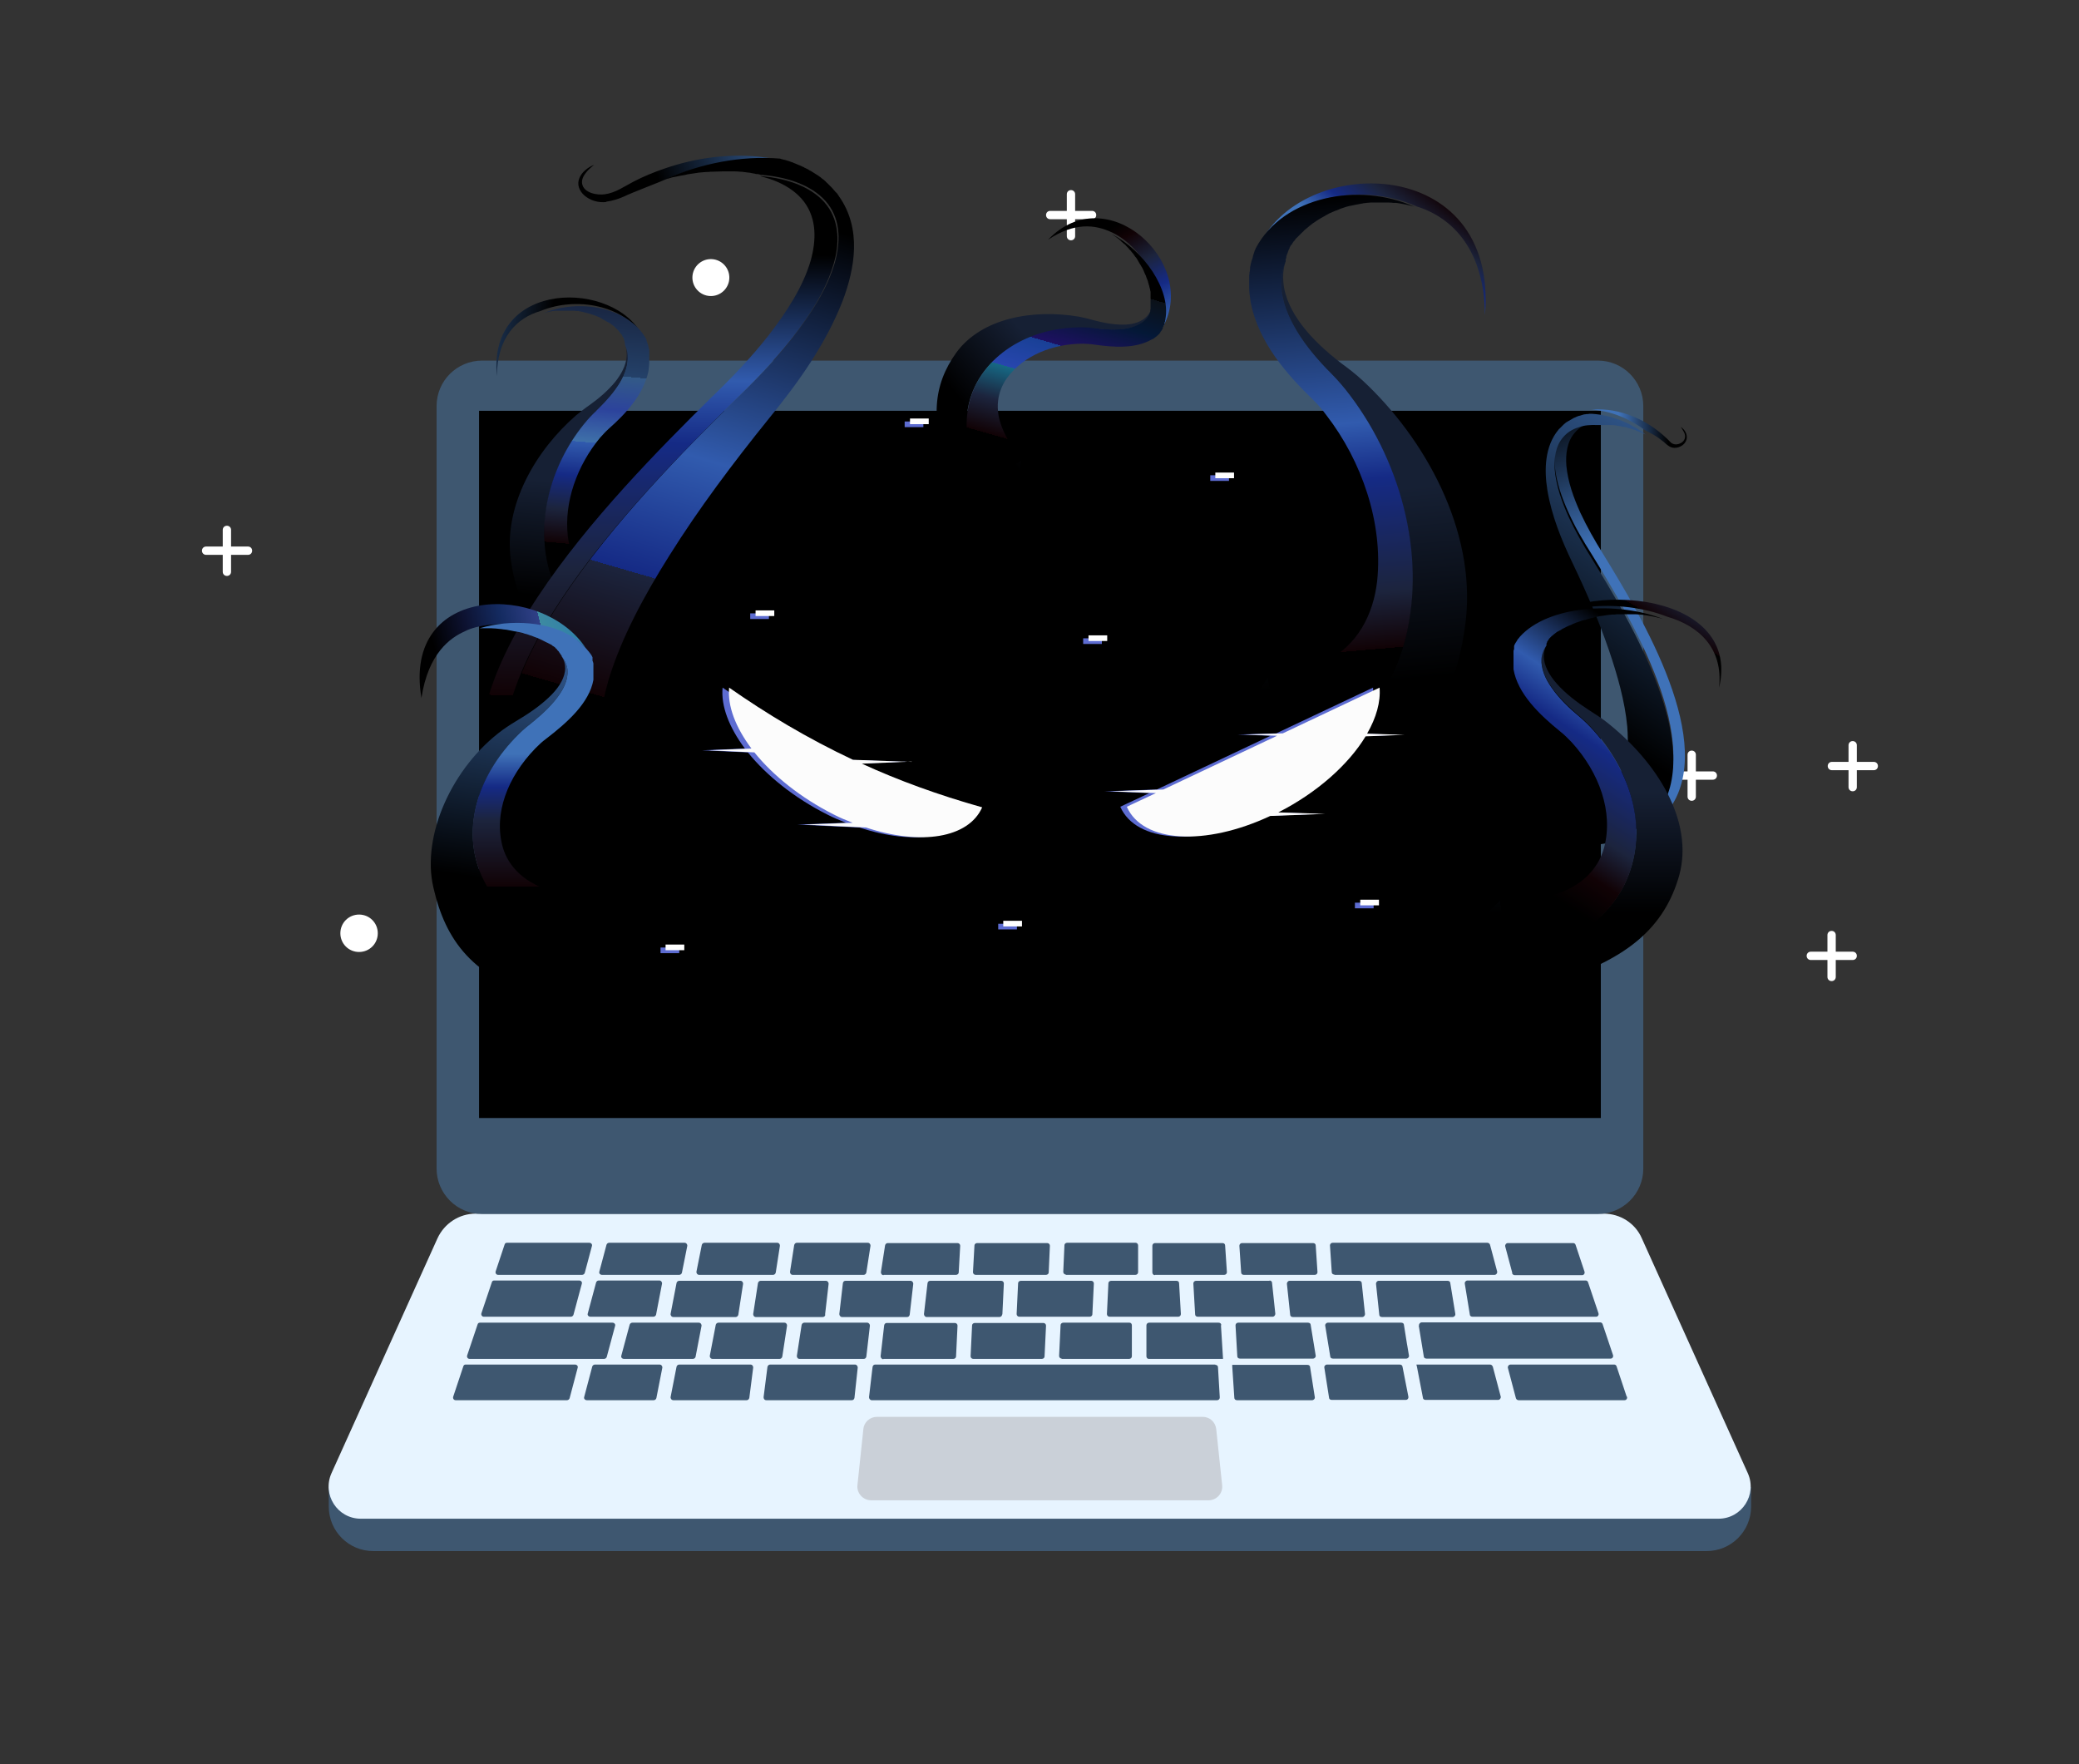
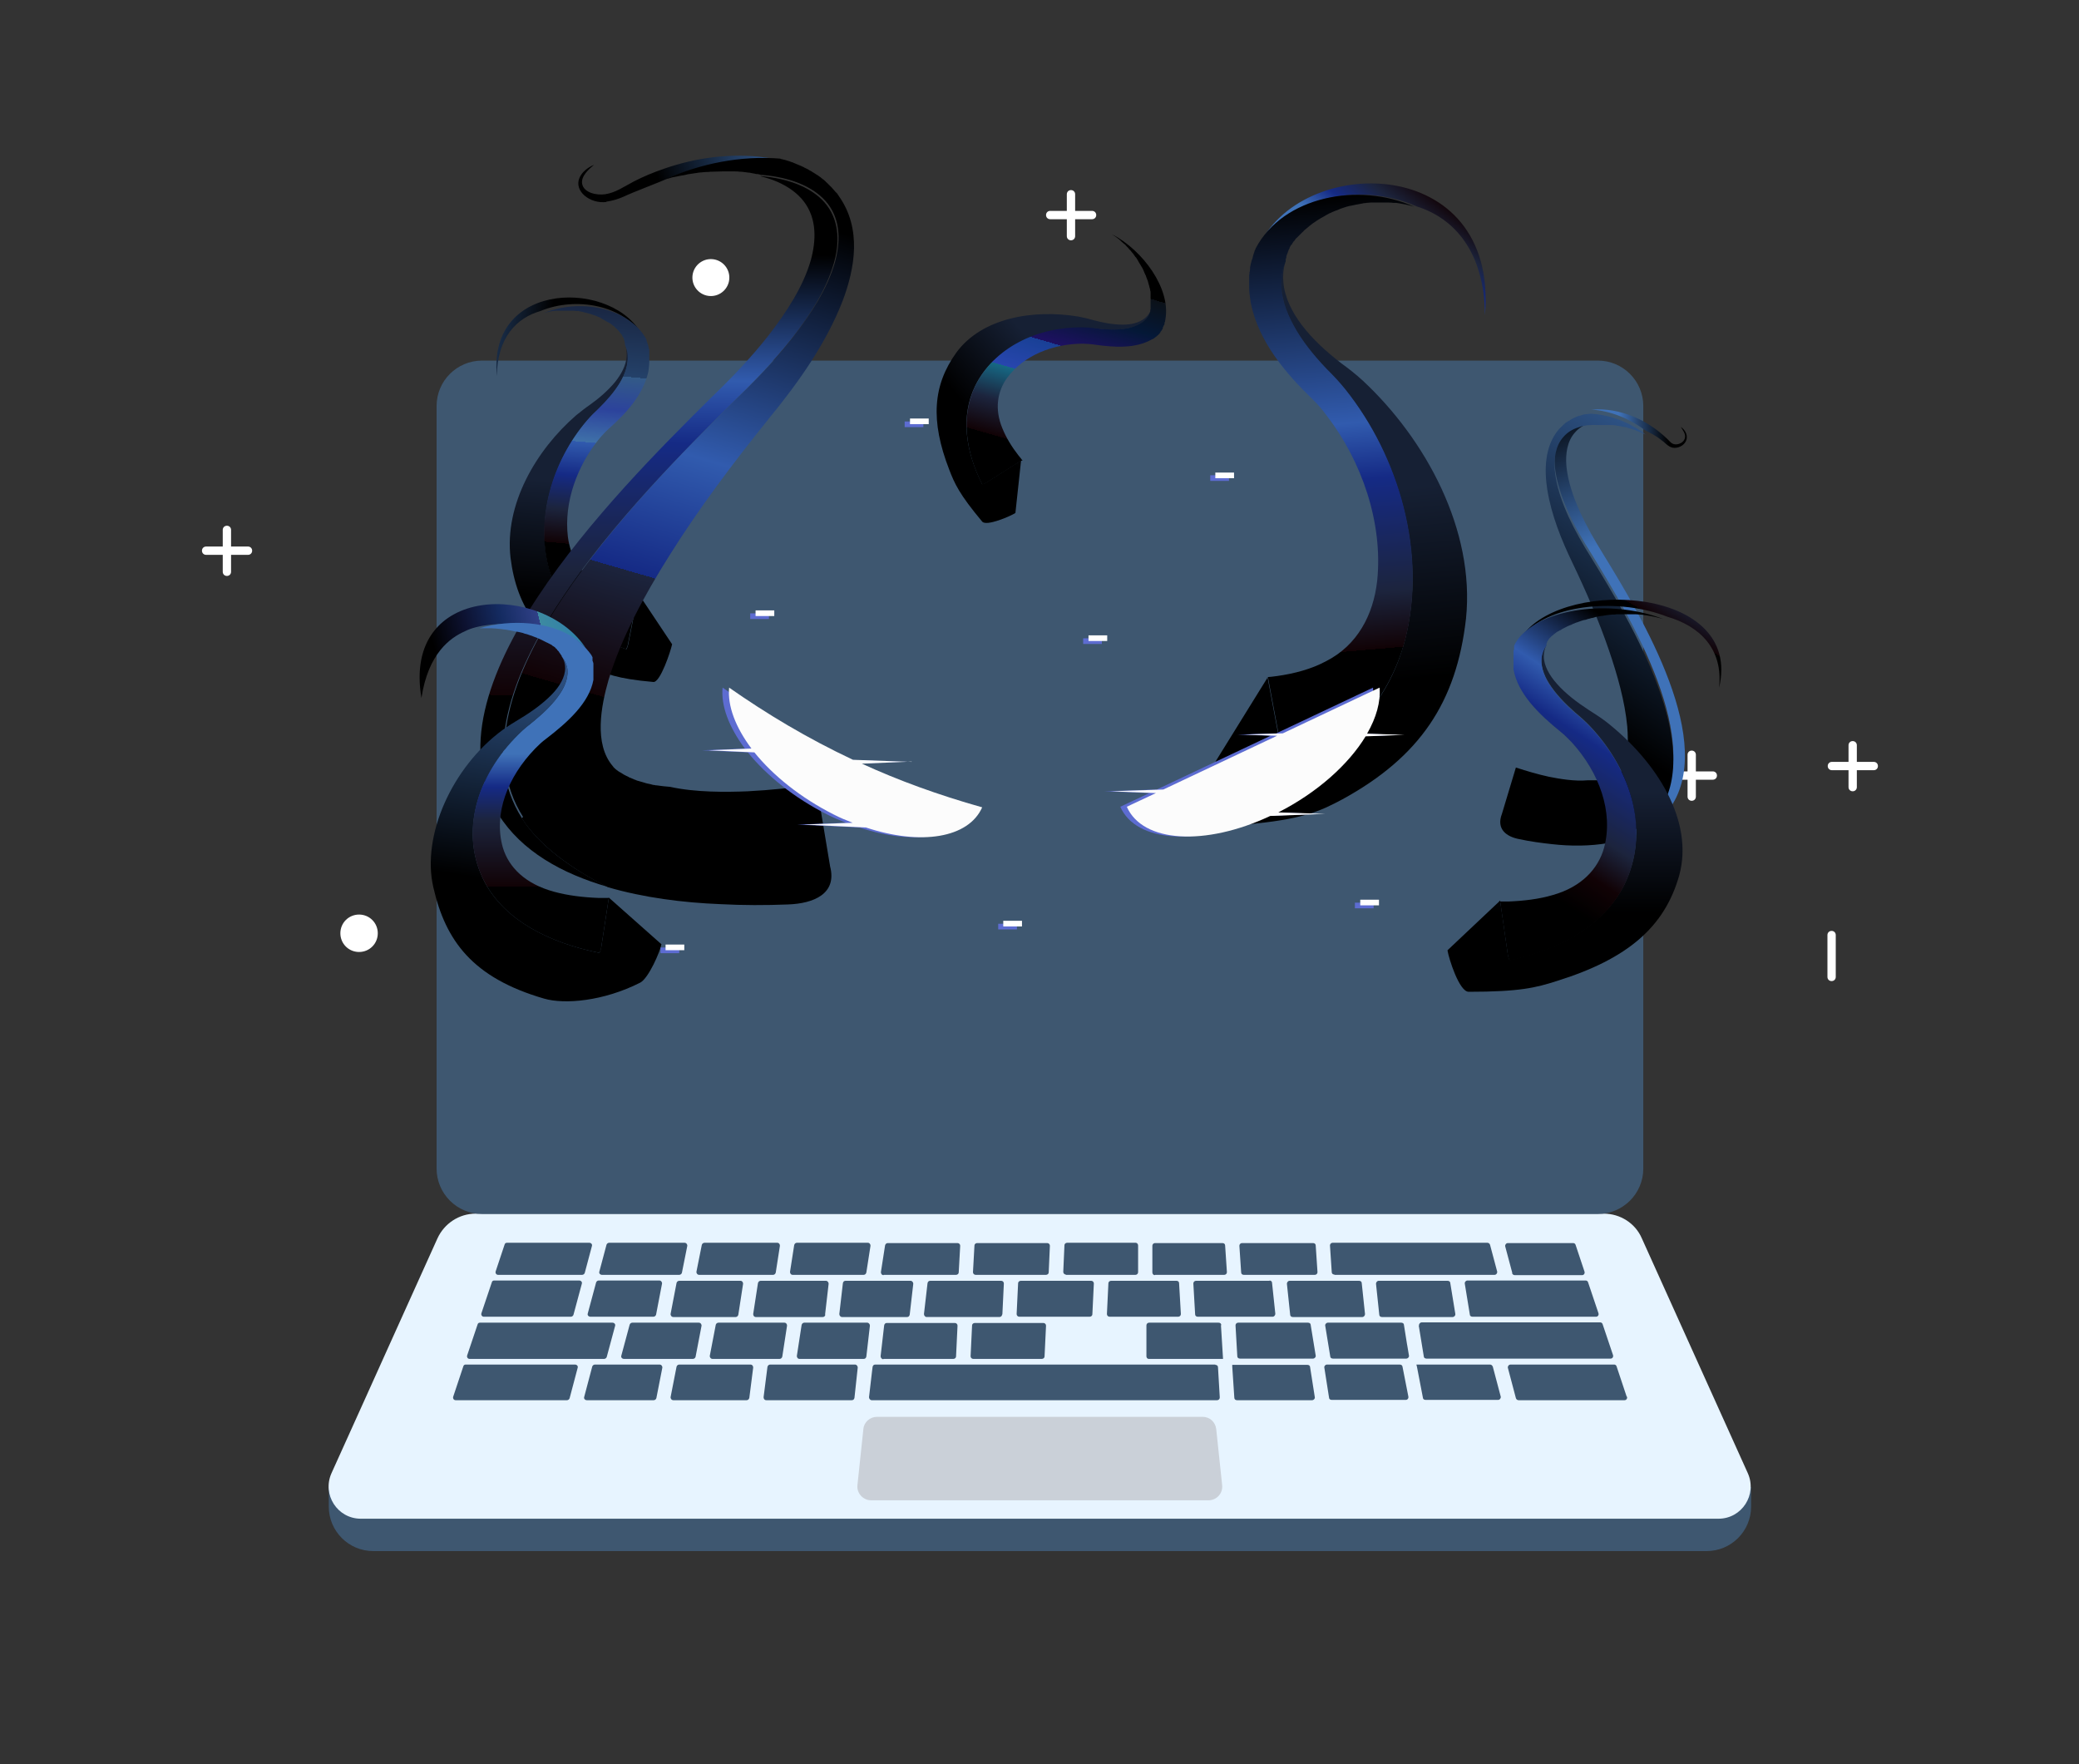
<svg xmlns="http://www.w3.org/2000/svg" id="Layer_1" version="1.1" viewBox="0 0 700 594">
  <rect x="0" y="0" width="700" height="594" fill="#333333" stroke="none" />
  <defs>
    <linearGradient id="linear-gradient" x1="142.1" y1="488.1" x2="203.1" y2="479.6" gradientTransform="translate(0 596) scale(1 -1)" gradientUnits="userSpaceOnUse">
      <stop offset="0" stop-color="#3f72b8" />
      <stop offset=".7" stop-color="#000" />
    </linearGradient>
    <linearGradient id="linear-gradient1" x1="204.5" y1="461.9" x2="196.2" y2="364.8" gradientTransform="translate(0 596) scale(1 -1)" gradientUnits="userSpaceOnUse">
      <stop offset=".3" stop-color="#162034" />
      <stop offset=".7" stop-color="#000" />
    </linearGradient>
    <linearGradient id="linear-gradient2" x1="202.6" y1="493" x2="192.8" y2="378.1" gradientTransform="translate(0 596) scale(1 -1)" gradientUnits="userSpaceOnUse">
      <stop offset="0" stop-color="#000" />
      <stop offset="0" stop-color="#070e13" />
      <stop offset="0" stop-color="#192642" />
      <stop offset=".2" stop-color="#244169" />
      <stop offset=".2" stop-color="#335a87" />
      <stop offset=".3" stop-color="#2c439c" />
      <stop offset=".4" stop-color="#3f71a9" />
      <stop offset=".4" stop-color="#315bae" />
      <stop offset=".5" stop-color="#152a85" />
      <stop offset=".6" stop-color="#1c243d" />
      <stop offset=".7" stop-color="#110205" />
      <stop offset=".7" stop-color="#000" />
    </linearGradient>
    <linearGradient id="linear-gradient3" x1="387.2" y1="481.8" x2="364.8" y2="525.7" gradientTransform="translate(0 596) scale(1 -1)" gradientUnits="userSpaceOnUse">
      <stop offset="0" stop-color="#3f72b8" />
      <stop offset=".3" stop-color="#152a85" />
      <stop offset=".5" stop-color="#1c243d" />
      <stop offset=".7" stop-color="#110205" />
      <stop offset=".8" stop-color="#000" />
    </linearGradient>
    <linearGradient id="linear-gradient4" x1="373.5" y1="485.6" x2="314.3" y2="436.1" gradientTransform="translate(0 596) scale(1 -1)" gradientUnits="userSpaceOnUse">
      <stop offset=".3" stop-color="#162034" />
      <stop offset=".7" stop-color="#000" />
    </linearGradient>
    <linearGradient id="linear-gradient5" x1="376.8" y1="535" x2="344.5" y2="422.3" gradientTransform="translate(0 596) scale(1 -1)" gradientUnits="userSpaceOnUse">
      <stop offset=".3" stop-color="#000" />
      <stop offset=".3" stop-color="#060102" />
      <stop offset=".3" stop-color="#0b1118" />
      <stop offset=".4" stop-color="#041837" />
      <stop offset=".5" stop-color="#1e1061" />
      <stop offset=".5" stop-color="#194096" />
      <stop offset=".6" stop-color="#2846ae" />
      <stop offset=".6" stop-color="#166985" />
      <stop offset=".7" stop-color="#1c243d" />
      <stop offset=".8" stop-color="#110205" />
      <stop offset=".8" stop-color="#000" />
      <stop offset="1" stop-color="#000" />
    </linearGradient>
    <linearGradient id="linear-gradient6" x1="269.3" y1="554.2" x2="200" y2="531" gradientTransform="translate(0 596) scale(1 -1)" gradientUnits="userSpaceOnUse">
      <stop offset="0" stop-color="#3f72b8" />
      <stop offset=".7" stop-color="#000" />
    </linearGradient>
    <linearGradient id="linear-gradient7" x1="224.4" y1="554.2" x2="219.8" y2="339.4" gradientTransform="translate(0 596) scale(1 -1)" gradientUnits="userSpaceOnUse">
      <stop offset=".2" stop-color="#000" />
      <stop offset=".4" stop-color="#315bae" />
      <stop offset=".5" stop-color="#152a85" />
      <stop offset=".7" stop-color="#1c243d" />
      <stop offset=".9" stop-color="#110205" />
      <stop offset=".9" stop-color="#000" />
    </linearGradient>
    <linearGradient id="linear-gradient8" x1="304.7" y1="601.3" x2="184.6" y2="187.2" gradientTransform="translate(0 596) scale(1 -1)" gradientUnits="userSpaceOnUse">
      <stop offset=".2" stop-color="#000" />
      <stop offset=".4" stop-color="#315bae" />
      <stop offset=".5" stop-color="#152a85" />
      <stop offset=".5" stop-color="#1c243d" />
      <stop offset=".6" stop-color="#110205" />
      <stop offset=".6" stop-color="#000" />
    </linearGradient>
    <linearGradient id="linear-gradient9" x1="206.1" y1="390.4" x2="87.4" y2="360.4" gradientTransform="translate(0 596) scale(1 -1)" gradientUnits="userSpaceOnUse">
      <stop offset="0" stop-color="#3f72b8" />
      <stop offset="0" stop-color="#2275b2" />
      <stop offset=".2" stop-color="#3d8aa1" />
      <stop offset=".2" stop-color="#304087" />
      <stop offset=".3" stop-color="#142b61" />
      <stop offset=".4" stop-color="#0d1231" />
      <stop offset=".5" stop-color="#000" />
    </linearGradient>
    <linearGradient id="linear-gradient10" x1="205.7" y1="437.5" x2="175.3" y2="236.6" gradientTransform="translate(0 596) scale(1 -1)" gradientUnits="userSpaceOnUse">
      <stop offset=".2" stop-color="#3f72b8" />
      <stop offset=".7" stop-color="#000" />
    </linearGradient>
    <linearGradient id="linear-gradient11" x1="182.1" y1="386.9" x2="182.1" y2="275.1" gradientTransform="translate(0 596) scale(1 -1)" gradientUnits="userSpaceOnUse">
      <stop offset=".4" stop-color="#3f72b8" />
      <stop offset=".5" stop-color="#152a85" />
      <stop offset=".6" stop-color="#1c243d" />
      <stop offset=".8" stop-color="#110205" />
      <stop offset=".8" stop-color="#000" />
    </linearGradient>
    <linearGradient id="linear-gradient12" x1="533.1" y1="451" x2="573.8" y2="452.5" gradientTransform="translate(0 596) scale(1 -1)" gradientUnits="userSpaceOnUse">
      <stop offset=".3" stop-color="#3f72b8" />
      <stop offset=".7" stop-color="#000" />
    </linearGradient>
    <linearGradient id="linear-gradient13" x1="543.7" y1="374.4" x2="495" y2="488.1" gradientTransform="translate(0 596) scale(1 -1)" gradientUnits="userSpaceOnUse">
      <stop offset=".3" stop-color="#3f72b8" />
      <stop offset=".7" stop-color="#000" />
    </linearGradient>
    <linearGradient id="linear-gradient14" x1="593.6" y1="466.4" x2="493.1" y2="315.6" gradientTransform="translate(0 596) scale(1 -1)" gradientUnits="userSpaceOnUse">
      <stop offset="0" stop-color="#3f72b8" />
      <stop offset=".7" stop-color="#000" />
    </linearGradient>
    <linearGradient id="linear-gradient15" x1="462.4" y1="502.7" x2="492" y2="542.4" gradientTransform="translate(0 596) scale(1 -1)" gradientUnits="userSpaceOnUse">
      <stop offset=".1" stop-color="#3f72b8" />
      <stop offset=".3" stop-color="#152a85" />
      <stop offset=".5" stop-color="#1c243d" />
      <stop offset=".7" stop-color="#110205" />
      <stop offset=".8" stop-color="#000" />
    </linearGradient>
    <linearGradient id="linear-gradient16" x1="442.3" y1="477.9" x2="456.1" y2="317" gradientTransform="translate(0 596) scale(1 -1)" gradientUnits="userSpaceOnUse">
      <stop offset=".3" stop-color="#162034" />
      <stop offset=".7" stop-color="#000" />
    </linearGradient>
    <linearGradient id="linear-gradient17" x1="444.9" y1="529.5" x2="461.2" y2="338.9" gradientTransform="translate(0 596) scale(1 -1)" gradientUnits="userSpaceOnUse">
      <stop offset="0" stop-color="#000" />
      <stop offset=".4" stop-color="#315bae" />
      <stop offset=".5" stop-color="#152a85" />
      <stop offset=".7" stop-color="#1c243d" />
      <stop offset=".8" stop-color="#110205" />
      <stop offset=".8" stop-color="#000" />
      <stop offset="1" stop-color="#000" />
    </linearGradient>
    <linearGradient id="linear-gradient18" x1="576" y1="423.9" x2="550.2" y2="380.4" gradientTransform="translate(0 596) scale(1 -1)" gradientUnits="userSpaceOnUse">
      <stop offset=".4" stop-color="#3f72b8" />
      <stop offset=".5" stop-color="#152a85" />
      <stop offset=".6" stop-color="#1c243d" />
      <stop offset=".8" stop-color="#110205" />
      <stop offset=".8" stop-color="#000" />
    </linearGradient>
    <linearGradient id="linear-gradient19" x1="527" y1="359.6" x2="527" y2="258.5" gradientTransform="translate(0 596) scale(1 -1)" gradientUnits="userSpaceOnUse">
      <stop offset=".3" stop-color="#162034" />
      <stop offset=".7" stop-color="#000" />
    </linearGradient>
    <linearGradient id="linear-gradient20" x1="568.9" y1="399.6" x2="499.9" y2="294" gradientTransform="translate(0 596) scale(1 -1)" gradientUnits="userSpaceOnUse">
      <stop offset=".2" stop-color="#000" />
      <stop offset=".4" stop-color="#315bae" />
      <stop offset=".5" stop-color="#152a85" />
      <stop offset=".7" stop-color="#1c243d" />
      <stop offset=".8" stop-color="#110205" />
      <stop offset=".9" stop-color="#000" />
    </linearGradient>
  </defs>
  <g>
    <path d="M110.7,500.6v6.6c0,8.3,6.7,15,15,15h448.9c8.3,0,15-6.7,15-15v-6.6H110.7Z" fill="#3e5770" />
    <path d="M578.7,511.3H121.5c-7.9,0-13.1-8.1-9.9-15.3l11.7-25.9,7.3-16.2,16.7-37c2.3-5,7.3-8.3,12.8-8.3h379.9c5.5,0,10.6,3.2,12.8,8.3l35.7,79.1c3.2,7.2-2,15.3-9.9,15.3Z" fill="#e7f4ff" />
    <path d="M167.6,429.2h28.4c.4,0,.8-.3.9-.7l2.4-9c.2-.6-.3-1.1-.9-1.1h-27.7c-.4,0-.7.2-.8.6l-3,9c-.2.6.2,1.2.8,1.2Z" fill="#3e5770" />
    <path d="M202.7,429.2h26c.4,0,.8-.3.9-.7l1.8-9c.1-.5-.3-1.1-.9-1.1h-25.4c-.4,0-.8.3-.9.7l-2.4,9c-.2.6.3,1.1.9,1.1Z" fill="#3e5770" />
    <path d="M235.4,429.2h24.9c.4,0,.8-.3.9-.8l1.4-9c0-.5-.3-1-.9-1h-24.5c-.4,0-.8.3-.9.7l-1.8,9c-.1.5.3,1.1.9,1.1Z" fill="#3e5770" />
    <path d="M266.9,429.2h23.9c.4,0,.8-.3.9-.8l1.4-9c0-.5-.3-1-.9-1h-23.9c-.4,0-.8.3-.9.8l-1.4,9c0,.5.3,1,.9,1h0Z" fill="#3e5770" />
    <path d="M297.5,429.2h24.4c.5,0,.9-.4.9-.8l.5-9c0-.5-.4-.9-.9-.9h-23.5c-.4,0-.8.3-.9.8l-1.4,9c0,.5.3,1,.9,1h0Z" fill="#3e5770" />
    <path d="M328.6,429.2h23.6c.5,0,.9-.4.9-.8l.4-9c0-.5-.4-.9-.9-.9h-23.6c-.5,0-.9.4-.9.8l-.5,9c0,.5.4.9.9.9Z" fill="#3e5770" />
    <path d="M358.8,429.2h23.5c.5,0,.9-.4.9-.9v-9c0-.5-.4-.9-.8-.9h-23.1c-.5,0-.9.4-.9.8l-.4,9c0,.5.4.9.9.9h0Z" fill="#3e5770" />
    <path d="M388.9,429.2h23.3c.5,0,.9-.4.9-.9l-.6-9c0-.5-.4-.8-.9-.8h-22.7c-.5,0-.9.4-.9.9v9c0,.5.4.9.8.9h0Z" fill="#3e5770" />
    <path d="M418.8,429.2h23.9c.5,0,.9-.4.9-.9l-.6-9c0-.5-.4-.8-.9-.8h-23.9c-.5,0-.9.4-.9.9l.6,9c0,.5.4.8.9.8Z" fill="#3e5770" />
    <path d="M449.3,429.2h53.9c.6,0,1-.6.9-1.1l-2.4-9c-.1-.4-.5-.7-.9-.7h-52.1c-.5,0-.9.4-.9.9l.6,9c0,.5.4.8.9.8Z" fill="#3e5770" />
    <path d="M509.1,428.6c.1.4.5.7.9.7h22.7c.6,0,1-.6.8-1.2l-3-9c-.1-.4-.5-.6-.8-.6h-22c-.6,0-1,.6-.9,1.1l2.4,9Z" fill="#3e5770" />
    <path d="M162.8,443.3h29.4c.4,0,.8-.3.9-.7l2.8-10.4c.2-.6-.3-1.1-.9-1.1h-28.6c-.4,0-.7.2-.8.6l-3.5,10.4c-.2.6.2,1.2.8,1.2h0Z" fill="#3e5770" />
    <path d="M198.9,443.3h21.1c.4,0,.8-.3.9-.7l2-10.4c.1-.5-.3-1.1-.9-1.1h-20.4c-.4,0-.8.3-.9.7l-2.8,10.4c-.2.6.3,1.1.9,1.1h0Z" fill="#3e5770" />
    <path d="M248.6,442.6l1.6-10.4c0-.5-.3-1-.9-1h-20.6c-.4,0-.8.3-.9.7l-2,10.4c-.1.5.3,1.1.9,1.1h21c.4,0,.8-.3.9-.8h0Z" fill="#3e5770" />
    <path d="M277.8,442.6l1.2-10.4c0-.5-.4-1-.9-1h-22c-.4,0-.8.3-.9.8l-1.6,10.4c0,.5.3,1,.9,1h22.5c.5,0,.8-.3.9-.8h0Z" fill="#3e5770" />
    <path d="M306.3,442.6l1.2-10.4c0-.5-.4-1-.9-1h-21.9c-.5,0-.8.3-.9.8l-1.2,10.4c0,.5.4,1,.9,1h21.9c.5,0,.8-.3.9-.8Z" fill="#3e5770" />
    <path d="M337.5,442.5l.5-10.4c0-.5-.4-.9-.9-.9h-23.9c-.5,0-.8.3-.9.8l-1.2,10.4c0,.5.4,1,.9,1h24.5c.5,0,.9-.4.9-.8Z" fill="#3e5770" />
    <path d="M367.8,442.5l.5-10.4c0-.5-.4-.9-.9-.9h-23.7c-.5,0-.9.4-.9.8l-.5,10.4c0,.5.4.9.9.9h23.7c.5,0,.9-.4.9-.8h0Z" fill="#3e5770" />
    <path d="M397.6,442.4l-.6-10.4c0-.5-.4-.8-.9-.8h-22c-.5,0-.9.4-.9.8l-.5,10.4c0,.5.4.9.9.9h23.1c.5,0,.9-.4.9-.9Z" fill="#3e5770" />
    <path d="M427.5,431.2h-24.8c-.5,0-.9.4-.9.9l.6,10.4c0,.5.4.8.9.8h25.2c.5,0,.9-.5.9-1l-1.1-10.4c0-.5-.4-.8-.9-.8h0Z" fill="#3e5770" />
    <path d="M457.6,431.2h-23.4c-.5,0-.9.5-.9,1l1.1,10.4c0,.5.4.8.9.8h23.4c.5,0,.9-.5.9-1l-1.1-10.4c0-.5-.4-.8-.9-.8h0Z" fill="#3e5770" />
    <path d="M490,442.3l-1.7-10.4c0-.4-.4-.7-.9-.7h-23.2c-.5,0-.9.5-.9,1l1.1,10.4c0,.5.4.8.9.8h23.8c.5,0,1-.5.9-1Z" fill="#3e5770" />
    <path d="M493.2,432.2l1.7,10.4c0,.4.4.7.9.7h41.6c.6,0,1-.6.8-1.2l-3.5-10.4c-.1-.4-.5-.6-.8-.6h-39.8c-.5,0-1,.5-.9,1h0Z" fill="#3e5770" />
    <path d="M158.1,457.5h45.3c.4,0,.8-.3.9-.7l2.8-10.4c.2-.6-.3-1.1-.9-1.1h-44.6c-.4,0-.7.2-.8.6l-3.5,10.4c-.2.6.2,1.2.8,1.2Z" fill="#3e5770" />
    <path d="M212.9,445.3c-.4,0-.8.3-.9.7l-2.8,10.4c-.2.6.3,1.1.9,1.1h23.2c.4,0,.8-.3.9-.7l2-10.4c.1-.5-.3-1.1-.9-1.1h-22.4Z" fill="#3e5770" />
    <path d="M239.9,457.5h22.6c.4,0,.8-.3.9-.8l1.6-10.4c0-.5-.3-1-.9-1h-22.2c-.4,0-.8.3-.9.7l-2,10.4c-.1.5.3,1.1.9,1.1Z" fill="#3e5770" />
    <path d="M292,445.3h-21.2c-.4,0-.8.3-.9.8l-1.6,10.4c0,.5.3,1,.9,1h21.6c.5,0,.8-.3.9-.8l1.2-10.4c0-.5-.4-1-.9-1Z" fill="#3e5770" />
    <path d="M297.5,457.5h23.5c.5,0,.9-.4.9-.8l.5-10.4c0-.5-.4-.9-.9-.9h-22.9c-.5,0-.8.3-.9.8l-1.2,10.4c0,.5.4,1,.9,1Z" fill="#3e5770" />
    <path d="M327.6,457.5h23.2c.5,0,.9-.4.9-.8l.5-10.4c0-.5-.4-.9-.9-.9h-23.1c-.5,0-.9.4-.9.8l-.5,10.4c0,.5.4.9.9.9Z" fill="#3e5770" />
-     <path d="M357.4,457.5h22.8c.5,0,.9-.4.9-.9v-10.4c0-.5-.3-.9-.8-.9h-22.3c-.5,0-.9.4-.9.8l-.5,10.4c0,.5.4.9.9.9h0Z" fill="#3e5770" />
    <path d="M411.2,446.1c0-.5-.4-.8-.9-.8h-23.4c-.5,0-.9.4-.9.9v10.4c0,.5.3.9.8.9h25,0s-.7-11.3-.7-11.3h0Z" fill="#3e5770" />
    <path d="M441.3,446c0-.4-.4-.7-.9-.7h-23.5c-.5,0-.9.4-.9.9l.6,10.4c0,.5.4.8.9.8h24.6c.5,0,1-.5.9-1l-1.7-10.4h0Z" fill="#3e5770" />
    <path d="M473.8,452.9l-1.1-6.9c0-.4-.4-.7-.9-.7h-24.7c-.5,0-1,.5-.9,1l1.7,10.4c0,.4.4.7.9.7h24.7c.5,0,1-.5.9-1l-.6-3.6Z" fill="#3e5770" />
    <path d="M477.7,446.3l1.7,10.4c0,.4.4.7.9.7h62c.6,0,1-.6.8-1.2l-3.5-10.4c-.1-.4-.5-.6-.8-.6h-60.1c-.5,0-1,.5-.9,1Z" fill="#3e5770" />
    <path d="M193.5,459.4h-36.7c-.4,0-.7.2-.8.6l-3.4,10.2c-.2.6.2,1.2.8,1.2h37.5c.4,0,.8-.3.9-.7l2.7-10.2c.2-.6-.3-1.1-.9-1.1h0Z" fill="#3e5770" />
    <path d="M222.1,459.4h-21.8c-.4,0-.8.3-.9.7l-2.7,10.2c-.2.6.3,1.1.9,1.1h22.5c.4,0,.8-.3.9-.7l2-10.2c.1-.5-.3-1.1-.9-1.1h0Z" fill="#3e5770" />
    <path d="M252.7,459.4h-24c-.4,0-.8.3-.9.7l-2,10.2c-.1.5.3,1.1.9,1.1h24.7c.4,0,.8-.3.9-.8l1.3-10.2c0-.5-.3-1-.9-1h0Z" fill="#3e5770" />
    <path d="M288,459.4h-28.7c-.4,0-.8.3-.9.8l-1.3,10.2c0,.5.3,1,.9,1h28.8c.5,0,.8-.3.9-.8l1.1-10.2c0-.5-.4-1-.9-1Z" fill="#3e5770" />
    <path d="M409.2,459.4h-114.5c-.5,0-.8.3-.9.8l-.2,1.6-1,8.6c0,.5.4,1,.9,1h116.3c.5,0,.9-.4.9-.9l-.6-10.2c0-.5-.4-.8-.9-.8h0Z" fill="#3e5770" />
    <path d="M441.1,460.2c0-.4-.4-.7-.9-.7h-25.3v.6s.7,10.5.7,10.5c0,.5.4.8.9.8h25.3c.5,0,1-.5.9-1l-1.6-10.2h0Z" fill="#3e5770" />
    <path d="M472.2,460.1c0-.4-.4-.7-.9-.7h-24.5c-.5,0-1,.5-.9,1h0c0,0,1.6,10.2,1.6,10.2,0,.4.4.7.9.7h24.9c.6,0,1-.5.9-1.1l-2-10.2Z" fill="#3e5770" />
    <path d="M502.6,460.1c-.1-.4-.5-.7-.9-.7h-24.8l.2.8,2,10.4c0,.4.4.7.9.7h24.4c.6,0,1-.6.9-1.1l-2.7-10.2h0Z" fill="#3e5770" />
    <path d="M547.7,470.2l-3.4-10.2c-.1-.4-.5-.6-.8-.6h-34.9c-.6,0-1,.6-.9,1.1l2.7,10.2c.1.4.5.7.9.7h35.7c.6,0,1-.6.8-1.2h0Z" fill="#3e5770" />
    <path d="M411.5,500l-2-18.9c-.3-2.4-2.2-4.1-4.6-4.1h-109.6c-2.4,0-4.4,1.8-4.6,4.1l-2,18.9c-.3,2.7,1.9,5.1,4.6,5.1h113.6c2.8,0,4.9-2.4,4.6-5.1h0Z" fill="#cad0d8" />
    <path d="M538,121.4H162.3c-8.4,0-15.3,6.8-15.3,15.3v256.7c0,8.4,6.8,15.3,15.3,15.3h375.7c8.4,0,15.3-6.8,15.3-15.3V136.7c0-8.4-6.8-15.3-15.3-15.3Z" fill="#3e5770" />
-     <path d="M539,138.3H161.3v238.1h377.7v-238.1Z" />
    <path d="M569.6,269.6c-.8,0-1.4-.6-1.4-1.4v-14.1c0-.8.6-1.4,1.4-1.4s1.4.6,1.4,1.4v14.1c0,.8-.6,1.4-1.4,1.4Z" fill="#fff" />
    <path d="M576.7,262.5h-14.1c-.8,0-1.4-.6-1.4-1.4s.6-1.4,1.4-1.4h14.1c.8,0,1.4.6,1.4,1.4s-.6,1.4-1.4,1.4Z" fill="#fff" />
    <path d="M76.4,193.9c-.8,0-1.4-.6-1.4-1.4v-14.1c0-.8.6-1.4,1.4-1.4s1.4.6,1.4,1.4v14.1c0,.8-.6,1.4-1.4,1.4Z" fill="#fff" />
    <path d="M83.5,186.8h-14.1c-.8,0-1.4-.6-1.4-1.4s.6-1.4,1.4-1.4h14.1c.8,0,1.4.6,1.4,1.4s-.6,1.4-1.4,1.4Z" fill="#fff" />
    <path d="M623.8,266.4c-.8,0-1.4-.6-1.4-1.4v-14.1c0-.8.6-1.4,1.4-1.4s1.4.6,1.4,1.4v14.1c0,.8-.6,1.4-1.4,1.4Z" fill="#fff" />
    <path d="M630.9,259.3h-14.1c-.8,0-1.4-.6-1.4-1.4s.6-1.4,1.4-1.4h14.1c.8,0,1.4.6,1.4,1.4s-.6,1.4-1.4,1.4Z" fill="#fff" />
    <path d="M360.6,80.9c-.8,0-1.4-.6-1.4-1.4v-14.1c0-.8.6-1.4,1.4-1.4s1.4.6,1.4,1.4v14.1c0,.8-.6,1.4-1.4,1.4Z" fill="#fff" />
    <path d="M367.7,73.8h-14.1c-.8,0-1.4-.6-1.4-1.4s.6-1.4,1.4-1.4h14.1c.8,0,1.4.6,1.4,1.4s-.6,1.4-1.4,1.4Z" fill="#fff" />
    <path d="M616.7,330.3c-.8,0-1.4-.6-1.4-1.4v-14.1c0-.8.6-1.4,1.4-1.4s1.4.6,1.4,1.4v14.1c0,.8-.6,1.4-1.4,1.4Z" fill="#fff" />
-     <path d="M623.8,323.2h-14.1c-.8,0-1.4-.6-1.4-1.4s.6-1.4,1.4-1.4h14.1c.8,0,1.4.6,1.4,1.4s-.6,1.4-1.4,1.4Z" fill="#fff" />
    <path d="M120.9,320.5c3.5,0,6.3-2.8,6.3-6.3s-2.8-6.3-6.3-6.3-6.3,2.8-6.3,6.3,2.8,6.3,6.3,6.3Z" fill="#fff" />
    <path d="M245.4,94.9c.8-3.4-1.3-6.7-4.6-7.5-3.4-.8-6.7,1.3-7.5,4.6-.8,3.4,1.3,6.7,4.6,7.5,3.4.8,6.7-1.3,7.5-4.6Z" fill="#fff" />
  </g>
  <path d="M216.4,113.3c-6-10.5-22.4-13.6-34.4-8.6-8,2.3-14.6,8.9-14.7,21.9-3.2-32.9,40.1-32.4,49.1-13.3Z" fill="url(#linear-gradient)" />
  <path d="M226.3,216.9c-.5,2.4-4,12.9-6.3,12.7-12.5-1.1-16.3-2.8-21.1-5.2-16.8-8.7-24.9-19.7-27-36.6-2.1-17.9,8.5-36.2,22.1-48,1.5-1.2,3-2.4,4.6-3.5,3.1-2.2,6.1-4.8,8.5-7.7,2-2.5,3.7-5.5,3.9-8.7,0-1.3,0-2.5-.4-3.6.4,1,.7,2.1.8,3.3.2,3.2-.9,6.4-2.5,9.1-1.9,3.2-4.4,6.2-7.2,8.8-1.4,1.3-2.8,2.7-4,4.1-11.5,13.6-17.5,32.9-12.7,50.3,3.8,13.4,13.6,22.1,25.9,26.7.3-.5.5-1.1.6-1.6l3.4-17.2,11.4,17.1h0Z" fill="url(#linear-gradient1)" />
  <path d="M214.8,199.8l-3.4,17.2c-.1.6-.3,1.1-.6,1.6-12.3-4.6-22-13.3-25.9-26.7-4.8-17.4,1.1-36.7,12.7-50.3,1.2-1.4,2.6-2.8,4-4.1,2.7-2.7,5.3-5.6,7.2-8.8,1.6-2.8,2.8-6,2.5-9.1,0-1.2-.4-2.3-.8-3.3,0,0,0-.3-.1-.4,0,0,0,0,0-.1,0,0,0,0,0-.1,0,0,0,0,0-.1,0-.1,0-.2-.1-.4,0,0,0,0,0-.1,0,0,0,0,0-.1,0-.1,0-.2-.1-.3,0-.1,0-.2-.1-.3,0,0,0,0,0-.1,0,0,0,0,0-.1,0,0,0-.2-.1-.2,0,0,0,0,0-.1,0-.1-.2-.3-.3-.4,0,0,0,0,0-.1,0,0-.2-.3-.2-.3,0,0,0,0,0-.1,0,0,0,0,0-.1,0,0-.1-.2-.2-.2,0,0,0,0,0,0,0-.1-.2-.2-.3-.4,0,0,0,0-.1-.1-.1-.1-.2-.3-.3-.4,0,0-.2-.2-.2-.3s0,0-.1-.1,0,0-.1-.1c0,0,0,0-.1-.1,0,0-.2-.2-.3-.3-.1-.1-.3-.3-.4-.4,0,0,0,0-.1-.1,0,0-.4-.3-.4-.4,0,0,0,0-.1-.1-.4-.3-.8-.6-1.2-.9-.1,0-.5-.4-.6-.4,0,0,0,0-.1,0,0,0-.6-.4-.7-.4-.2-.1-.3-.2-.5-.3,0,0-.5-.3-.5-.3-.2,0-.6-.3-.7-.4,0,0,0,0,0,0,0,0-.3-.1-.3-.2-.2-.1-.5-.2-.7-.3,0,0-.7-.3-.7-.3-.2-.1-.5-.2-.8-.3-.1,0-.8-.3-.9-.3,0,0-.5-.2-.6-.2-.3,0-.5-.2-.8-.2,0,0-.7-.2-.8-.2-.1,0-1.1-.3-1.2-.3-.2,0-1-.2-1-.2-.2,0-.4,0-.6,0-.2,0-.8-.1-.8-.1,0,0-.5,0-.6,0-.2,0-.3,0-.5,0-.3,0-.6,0-.9,0-.1,0-.6,0-.7,0-.1,0-.6,0-.7,0-.1,0-.6,0-.7,0-.1,0-.2,0-.4,0-.4,0-.7,0-1.1,0-.2,0-.4,0-.6,0h0c-1.4.1-2.7.4-4,.8,12-5,28.5-1.9,34.4,8.6,0,0,0,0,0,0,0,.2.2.3.2.5,0,0,0,.2,0,.2,0,.2.2.4.2.6,0,0,.1.4.2.5,0,.1,0,.2.1.3,0,0,.1.4.1.4,0,0,.1.5.1.5,0,0,.1.6.2.7,0,0,0,0,0,.1,0,0,0,0,0,0,0,0,0,.1,0,.2,0,0,0,.5,0,.6,0,0,0,.5,0,.6,0,0,0,.6,0,.7,0,0,0,0,0,.1,0,0,0,.4,0,.4,0,0,0,.5,0,.6,0,0,0,.1,0,.2,0,0,0,.1,0,.2,0,0,0,.1,0,.2h0c0,.1,0,.2,0,.3,0,.8-.1,1.6-.2,2.4,0,.2,0,.4-.1.6,0,0,0,.1,0,.2-1.7,7.7-7.4,14-13.3,19.2-1.1,1-2,2-3,3.1-7.6,9.2-12.2,21.6-10.8,33.3.9,7,4.5,13.1,11.2,16.3,3.3,1.6,7,2.6,10.7,3.1.8.1,1.6.2,2.4.3h0Z" fill="url(#linear-gradient2)" />
-   <path d="M391.6,109.8c1.8-10.1-6.1-26.2-16.9-31.4-6.1-3-13.1-3.5-21.8,2.3,19.7-20.7,50.4,7.5,38.8,29.1h0Z" fill="url(#linear-gradient3)" />
+   <path d="M391.6,109.8h0Z" fill="url(#linear-gradient3)" />
  <path d="M341.9,172.7c-1.7,1.1-9.8,4.6-11.2,2.9-7.7-9.2-9.3-12.8-11.1-17.5-6.4-16.5-5.5-28.4,2.4-39.4,8.5-11.6,25.7-14.7,41.2-12.1,1.7.3,3.3.7,5,1.2,3.3.9,6.7,1.5,9.9,1.5,2.7,0,5.5-.6,7.4-2.2.8-.7,1.4-1.4,1.8-2.3-.3.9-.7,1.7-1.3,2.4-1.6,2-4.2,3-6.8,3.4-3,.6-6.4.5-9.7,0-1.6-.2-3.4.6-5.1.5-15.2-.2-29.7,5.7-36.1,18.9-4.9,10.2-3.2,21.9,2.4,33,.5,0,.9-.3,1.3-.5l11.8-7.5-1.9,17.6h0Z" fill="url(#linear-gradient4)" />
  <path d="M343.8,155.1l-11.8,7.5c-.4.3-.8.4-1.3.5-5.6-11.1-7.2-22.8-2.4-33,6.4-13.2,21.1-20.1,36.3-19.9,1.6,0,3.3.2,4.9.4,3.3.4,6.6.5,9.7,0,2.6-.5,5.2-1.5,6.8-3.4.6-.7,1-1.5,1.3-2.4,0,0,0,0,0,0,0,0,0,0,0-.1,0,0,0,0,0-.1,0,0,0,0,0,0,0,0,0,0,0-.1,0,0,0,0,0-.1,0,0,0-.2.1-.3,0,0,0,0,0-.1,0,0,0,0,0-.1,0,0,0-.2,0-.3,0,0,0-.2,0-.3,0,0,0,0,0-.1,0,0,0,0,0-.1,0,0,0-.1,0-.2,0,0,0,0,0,0,0-.1,0-.3,0-.4,0,0,0,0,0-.1,0,0,0-.3,0-.3,0,0,0,0,0-.1,0,0,0,0,0-.1,0,0,0-.2,0-.3,0,0,0,0,0,0,0-.1,0-.3,0-.4,0,0,0-.1,0-.2,0-.2,0-.3,0-.5,0,0,0-.3,0-.3,0,0,0-.1,0-.2,0,0,0-.1,0-.2,0,0,0-.1,0-.2,0-.1,0-.2,0-.3,0-.2,0-.3,0-.5,0,0,0-.1,0-.2,0-.1,0-.6-.1-.7,0-.4-.2-.9-.3-1.3,0-.1-.1-.6-.2-.7,0,0,0,0,0-.1,0,0-.2-.6-.2-.7,0-.2-.2-.6-.2-.7,0,0-.4-1-.4-1,0,0,0,0,0,0,0,0-.1-.3-.1-.3,0-.2-.2-.5-.3-.7,0,0-.3-.6-.3-.7-.1-.2-.2-.5-.3-.7,0-.1-.5-1-.5-1,0,0-.2-.3-.2-.3-.1-.2-.3-.5-.4-.7,0,0-.6-.9-.6-1,0-.1-.4-.6-.4-.7-.1-.2-.5-.8-.6-.8-.1-.2-.6-.8-.7-1,0,0-.4-.5-.5-.6-.1-.1-.2-.2-.3-.4-.2-.2-.4-.4-.6-.6,0-.1-.6-.7-.7-.8,0,0-.6-.6-.6-.7,0,0-.2-.2-.3-.2-.3-.2-.5-.5-.8-.7-.1-.1-.3-.2-.4-.4-1-.9-2-1.6-3.1-2.3,10.7,5.5,19.9,18.5,18.1,28.6h0c0,.2,0,.3-.1.5,0,0,0,.1,0,.2,0,.2-.1.3-.2.5,0,0,0,.1,0,.2,0,0,0,.1,0,.2,0,0,0,.2-.1.3,0,0-.1.3-.2.3,0,0-.1.3-.1.3,0,0-.1.3-.2.3,0,0,0,0,0,.1,0,0,0,0,0,0,0,0,0,0,0,.1,0,0,0,0,0,.1,0,0,0,0,0,0,0,0,0,0,0,.1,0,0,0,0,0,0,0,0,0,.1-.1.2,0,0,0,0,0,0,0,0-.3.4-.3.4,0,0,0,0,0,.1,0,0-.1.2-.2.2,0,0-.1.2-.2.2,0,0,0,0,0,0,0,0,0,0,0,.1,0,0,0,0,0,0,0,0,0,0,0,.1,0,0-.1.2-.2.2,0,0,0,.1-.1.2,0,0,0,0-.1.1,0,0,0,0-.1.1,0,0,0,0-.1.1,0,0,0,0,0,0,0,0-.1.1-.2.2-.5.4-.9.8-1.5,1.2-.1,0-.3.2-.4.2,0,0,0,0-.1,0-5.4,3.2-12.7,2.8-19.5,1.8-1.2-.2-2.5-.2-3.7-.3-10.1,0-20,3.9-25.6,11.5-3.3,4.6-4.3,10.5-1.6,17,1.3,3.2,3.2,6.3,5.4,9.1.5.6,1,1.2,1.4,1.8h0Z" fill="url(#linear-gradient5)" />
  <path d="M204.1,67.9c2.2-.3,4.1-.9,5.9-1.7,2.4-1.2,13.6-5.5,13.4-5.5,11.8-5.3,25.3-8,38.6-6.9-1.4-.3-2.9-.6-4.4-.8-11.4-1.5-23.1,0-34,3.8-3.5,1.2-6.9,2.6-10.2,4.3-3.1,1.6-6.1,3.8-9.7,4.3-2.6.4-7.2-.4-7.7-3.6-.4-2.5,2.3-4.9,4-6.3-2.2.9-4.1,2.5-4.9,4.4-1.9,4.5,3.6,8.8,9.1,8.1Z" fill="url(#linear-gradient6)" />
  <path d="M167.9,274.3c7.7,12.2,21.2,19.8,36.8,24.3-12.3-6-23.4-14.2-29-23.2-26.6-41.9,38-107.3,71.1-140,7-6.8,13.7-13.8,19.6-21.2,6.2-7.9,11.7-16.5,14.3-25.4,1.9-6.5,2.1-13.9-2.3-19.7-2.1-2.8-5.3-5.1-9-6.7-3.9-1.7-8.5-2.7-13-3.1-.2,0-.4,0-.5,0,2,.5,4,1.1,5.8,1.9,3.7,1.6,6.9,3.9,9,6.7,4.4,5.8,4.1,13.1,2.3,19.7-2.6,9-8.2,17.5-14.3,25.4-5.8,7.4-12.5,14.4-19.6,21.2-33.1,32.8-97.7,98.1-71.1,140h0Z" fill="url(#linear-gradient7)" />
  <path d="M175.7,275.5c5.6,8.9,16.7,17.1,29,23.2,12,3.5,25.2,5.2,37.9,5.7,7.6.4,15.1.4,22.7.1,8.7-.3,16.6-3.6,14.2-12.8l-4.6-27.6c-7.7,1.1-15.4,1.9-23.1,2.3-7.3.3-17.7.4-26.2-1.5-.3,0-2-.2-2.2-.2-.3,0-2.1-.3-2.3-.3-.2,0-.5,0-.7-.1-.5,0-1-.2-1.4-.3-.2,0-1.9-.4-2-.5,0,0-.5-.1-.7-.2h0c-.2,0-1.3-.4-1.4-.4-.2,0-.9-.3-1.1-.4-.1,0-.2,0-.3-.1-.5-.2-1-.4-1.4-.6-.1,0-.2,0-.4-.2-.6-.3-1.1-.5-1.6-.8-.1,0-.2-.1-.3-.2,0,0-.4-.2-.5-.3,0,0-.2-.1-.3-.2-.1,0-.4-.2-.4-.2,0,0-.2-.1-.3-.2-.1,0-.3-.2-.4-.3,0,0-.1,0-.2-.1,0,0,0,0-.1-.1-.3-.2-.6-.5-.9-.8,0,0-.1-.1-.2-.2h0c0-.2-.2-.2-.2-.3-6.4-7.5-3.9-20.3-1.4-29,4.3-14.2,12-28.4,20.5-41.9,9.9-15.8,21.4-31.1,33.5-46.1,10.1-12.3,19.2-25.3,24.7-39.3,4.4-11.5,6.5-24.7-1.1-35.5-.1-.2-.3-.4-.4-.6,0,0-.1-.2-.2-.3h0c0,0-.1-.2-.2-.2,0,0-.2-.3-.3-.3-.4-.5-.9-1-1.3-1.5,0,0-.1-.1-.2-.2-.5-.5-.9-.9-1.4-1.4,0,0-.5-.4-.5-.5,0,0-.6-.5-.8-.7-.1,0-.8-.6-.9-.7,0,0-.2-.2-.3-.2-.4-.3-.8-.6-1.2-.8-.2-.1-.4-.3-.6-.4-.4-.3-.9-.5-1.3-.8-.2-.1-.5-.2-.7-.4-.3-.2-.6-.3-1-.5-.1,0-.6-.3-.7-.4-.2,0-.7-.3-.7-.3-.8-.3-1.6-.7-2.4-1-.1,0-.3-.1-.4-.2,0,0,0,0,0,0-.2,0-1.2-.4-1.2-.4,0,0-1.3-.4-1.3-.4-.2,0-1-.3-1.2-.3-.2,0-.4-.1-.6-.2-13.3-1.1-26.8,1.7-38.6,6.9.2,0,2.1-.5,2.3-.6.3,0,2.4-.5,2.5-.5.2,0,2.4-.4,2.5-.5,0,0,0,0,0,0,1.3-.2,2.7-.4,4-.6.3,0,2.3-.2,2.4-.2.5,0,1,0,1.5-.1.2,0,.5,0,.7,0h0c.2,0,3-.1,3.2-.1.7,0,1.4,0,2.1,0,0,0,1.7,0,1.9,0,.6,0,1.3,0,1.9.1.9,0,1.9.2,2.8.3.6,0,1.2.2,1.8.3.3,0,.6.1.9.2.2,0,.3,0,.4,0,.4,0,.9.2,1.3.3.2,0,.4,0,.5,0,4.6.4,9.1,1.4,13,3.1,3.7,1.6,6.9,3.9,9,6.7,4.4,5.8,4.1,13.1,2.3,19.7-2.6,9-8.2,17.5-14.3,25.4-5.8,7.4-12.5,14.4-19.6,21.2-33.1,32.8-97.7,98.1-71.1,140h0Z" fill="url(#linear-gradient8)" />
  <path d="M197.4,218.5c-7.9-9.7-32.9-10.2-40.8-6-5,2.2-12.4,7.4-14.7,22.5-6.6-39,41.6-38.7,55.5-16.5Z" fill="url(#linear-gradient9)" />
  <path d="M222.7,317.9c-.4,2.4-4.3,11.4-7.1,12.9-12.4,6.3-25.5,7.4-32.4,5.4-24.1-7-33.2-19.5-37.3-37.5-4-17.4,6.3-40.5,23.4-53,1.8-1.3,3.9-2.6,5.9-3.8,4-2.4,7.8-5.2,10.7-8.2,2.5-2.6,4.4-5.7,4.4-8.8,0-1.2-.3-2.4-.9-3.5.7,1,1.2,2,1.5,3.1.7,3-.5,6.3-2.4,9.1-2.2,3.3-5.4,6.4-8.8,9.2-1.8,1.4-3.5,2.8-5,4.3-14.2,14.1-20.1,33.4-11.5,49.9,6.8,12.7,21.3,20.3,38.6,23.8.3-.5.5-1.1.6-1.6l2.6-17,17.7,15.7h0Z" fill="url(#linear-gradient10)" />
  <path d="M205,302.2l-2.6,17c0,.6-.3,1.1-.6,1.6-17.4-3.5-31.8-11.1-38.6-23.8-8.7-16.5-2.8-35.8,11.5-49.9,1.5-1.5,3.2-2.9,5-4.3,3.4-2.8,6.6-5.9,8.8-9.2,1.9-2.8,3.1-6.1,2.4-9.1-.3-1.1-.8-2.2-1.5-3.1,0,0-.2-.4-.3-.4,0,0,0,0,0-.1,0,0,0,0,0-.1,0-.1-.1-.2-.2-.3,0,0-.2-.2-.2-.3,0-.1-.2-.2-.2-.3,0,0-.2-.2-.2-.3,0,0,0,0-.1-.1,0,0,0,0,0-.1,0,0-.1-.1-.2-.2,0,0,0,0,0,0-.1-.1-.3-.3-.4-.4h0c0-.2-.1-.2-.2-.3,0,0,0,0-.1-.1,0,0,0,0-.1-.1h-.1c0-.2-.2-.3-.3-.4,0,0,0,0,0,0-.1-.1-.3-.2-.4-.3,0,0-.1,0-.2-.1-.2-.1-.3-.2-.5-.4,0,0-.3-.2-.4-.2,0,0-.1,0-.2-.1,0,0-.3-.2-.4-.2-.1,0-.2-.2-.4-.2-.2-.1-.4-.2-.6-.3,0,0-.1,0-.2-.1-.1,0-.7-.4-.8-.4-.6-.3-1.1-.5-1.7-.8-.1,0-1-.4-1.1-.4,0,0-.8-.3-1-.4-.2,0-1.4-.5-1.5-.5-.2,0-1.2-.3-1.3-.4,0,0-.9-.2-1.3-.3,0,0-1-.2-1.1-.2-.4,0-1.4-.3-1.6-.3,0,0-1.6-.3-1.6-.3-.4,0-1.6-.2-1.6-.2-.2,0-1.9-.2-2-.2,0,0-1.6-.1-1.7-.1-.3,0-1.9,0-2,0,0,0-1.7,0-1.7,0,10.7-3.2,23.7-2.2,31.9,3.3,1.6,1.2,3,2.5,4.2,3.8h0c.1.2.3.3.4.5,0,0,.1.1.2.2.1.2.3.4.4.5,0,0,.2.4.3.4,0,.1.1.2.2.3,0,0,.2.4.2.4,0,0,.2.3.2.4,0,0,0,0,0,.1,0,0,0,0,0,.1,0,0,0,0,0,0,0,0,0,.1,0,.2,0,0,0,0,0,0,0,0,0,.1,0,.2,0,0,0,0,0,.1,0,0,0,0,0,0,0,0,0,.1,0,.2,0,0,0,0,0,0,0,0,0,.1,0,.2,0,0,0,0,0,0,0,0,.1.4.2.5,0,0,0,.3.1.4,0,0,0,.2,0,.2,0,0,0,.1,0,.2,0,0,0,0,0,.1,0,0,0,0,0,.1,0,0,0,.4,0,.4,0,0,0,.2,0,.3,0,0,0,.2,0,.3,0,0,0,.1,0,.2,0,0,0,.1,0,.2,0,0,0,.1,0,.2h0c0,.1,0,.2,0,.3,0,.8,0,1.5,0,2.3,0,.2,0,.4,0,.6,0,0,0,.1,0,.2-1.4,7.7-8.6,14.2-15.9,19.8-1.4,1-2.5,2.1-3.7,3.3-9.3,9.6-14.1,22-10.9,33.3,2,6.8,7.7,12.3,17.2,14.9,4.7,1.3,9.9,1.9,15,2.1,1.1,0,2.2,0,3.3,0Z" fill="url(#linear-gradient11)" />
  <path d="M562.8,150.6c-1-.3-1.8-1.1-2.6-1.8-1.1-.9-2.2-1.7-3.4-2.4-2.6-1.4-2.9-1.6-2.8-1.5-5.3-3.9-11.6-6.6-18.2-7,.7,0,1.5-.1,2.2-.1,9.3,0,18.2,4.5,24.5,11.1,1.5,1.5,4.4.4,4.8-1.4.2-.7,0-1.4-.3-2-.3-.6-.7-1.2-1.1-1.8,1,.7,1.8,1.7,2,2.9.5,2.7-2.6,4.8-5.2,4h0Z" fill="url(#linear-gradient12)" />
  <path d="M561.8,272.6c-4.9,6.5-12.2,9.8-20.2,11.2,6.6-2.5,12.7-6.4,16.3-11.1,16.8-22.2-8.9-64.8-22.1-86.3-2.8-4.4-5.5-9-7.6-13.7-2.3-5-4.2-10.4-4.7-15.8-.3-3.9.2-8.2,2.9-11.2,1.3-1.5,3.1-2.5,5-3.2,2.1-.7,4.4-.9,6.6-.8,0,0,.2,0,.3,0-1,.1-2,.3-3,.7-2,.6-3.7,1.7-5,3.2-2.7,3-3.2,7.3-2.9,11.2.5,5.4,2.4,10.7,4.7,15.8,2.2,4.7,4.8,9.3,7.6,13.8,13.2,21.5,38.9,64.1,22.1,86.3h0Z" fill="url(#linear-gradient13)" />
  <path d="M557.9,272.7c-3.6,4.7-9.7,8.6-16.3,11.1-6.2,1.1-12.8,1.1-19,.4-3.7-.4-7.4-.9-11.1-1.7-4.2-.8-7.8-3.3-5.8-8.5l4.7-15.6c3.7,1.2,7.4,2.3,11.1,3.1,3.5.7,8.6,1.6,13,1.2.1,0,1,0,1.1,0,.1,0,.7,0,.8,0,.1,0,.6,0,.7,0,.2,0,.5,0,.7,0,.1,0,.7,0,.8,0,0,0,.5,0,.6,0h0c.1,0,.4,0,.4,0,0,0,.2,0,.3,0,0,0,0,0,0,0,0,0,.2,0,.3,0,0,0,.2,0,.3,0,0,0,.1,0,.2,0,.3,0,.5-.1.8-.2,0,0,.1,0,.2,0,.3-.1.6-.2.9-.3,0,0,.1,0,.2,0,0,0,.2-.1.3-.1,0,0,0,0,.1,0,0,0,.1,0,.2,0,0,0,0,0,0,0,0,0,.1,0,.2,0,0,0,.1,0,.2-.1,0,0,0,0,.1,0,0,0,0,0,0,0,.2-.1.3-.2.5-.4,0,0,0,0,.1-.1h0c0,0,0-.1.1-.2,3.8-3.8,3.7-11.4,3.3-16.7-.8-8.5-3.3-17.3-6.2-25.8-3.4-9.9-7.6-19.6-12.2-29.2-3.8-7.9-7.1-16.1-8.5-24.6-1.1-6.9-.9-14.8,3.8-20.4,0-.1.2-.2.3-.3,0,0,0,0,.1-.1h0s0,0,.1-.1c0,0,.1-.1.2-.2.3-.3.5-.5.8-.8,0,0,0,0,.1-.1.3-.2.5-.5.8-.7,0,0,.3-.2.3-.2,0,0,.4-.2.5-.3,0,0,.3-.2.4-.2,0,0,.3-.2.3-.2.2-.1.5-.3.7-.4.1,0,.2-.1.3-.2.2-.1.5-.2.7-.3.1,0,.2-.1.4-.2.2,0,.3-.1.5-.2,0,0,.3-.1.4-.1,0,0,.4-.1.4-.1.4-.1.8-.3,1.3-.4,0,0,.2,0,.2,0,0,0,.5-.1.6-.1,0,0,.4,0,.4,0,0,0,.6-.1.6-.1.1,0,.5,0,.7,0,6.6.4,13,3,18.2,7,0,0-1-.5-1.1-.5-.1,0-1.1-.5-1.2-.5-.1,0-1.1-.4-1.2-.5,0,0,0,0,0,0-.6-.2-1.3-.4-1.9-.6-.2,0-.8-.2-1-.3,0,0-.6-.2-.9-.2-.1,0-.2,0-.3,0,0,0,0,0,0,0-.1,0-.7-.1-.8-.2,0,0-.6-.1-.7-.1-.3,0-.7-.1-1-.2,0,0-.9-.1-1-.1-.3,0-.6,0-1,0-.5,0-.9,0-1.4,0-.3,0-.6,0-.9,0-.2,0-.3,0-.5,0h-.2c-.2,0-.5,0-.7,0,0,0-.2,0-.3,0-2.3-.1-4.6,0-6.6.8-2,.6-3.7,1.7-5,3.2-2.7,3-3.2,7.3-2.9,11.2.5,5.4,2.4,10.7,4.7,15.8,2.2,4.7,4.8,9.3,7.6,13.7,13.2,21.5,38.9,64.1,22.1,86.3h0Z" fill="url(#linear-gradient14)" />
  <path d="M423.6,83.5c9.2-17.5,34.7-22.4,53.4-14,12.5,3.9,22.8,15.1,23,36.6,4.6-54.9-62.7-54.4-76.4-22.6h0Z" fill="url(#linear-gradient15)" />
  <path d="M409.3,256.3c.8,4,6.3,21.6,9.9,21.3,19.4-1.7,25.3-4.5,32.8-8.5,26.1-14.3,38.4-32.7,41.6-60.8,3.1-29.8-13.6-60.5-34.8-80.2-2.3-2.1-4.7-4-7.2-5.8-4.9-3.8-9.6-8-13.3-12.9-3.2-4.2-5.8-9.3-6.2-14.5-.2-2.1,0-4.1.5-6.1-.7,1.7-1.1,3.5-1.2,5.5-.3,5.3,1.5,10.7,4,15.3,2.9,5.4,6.9,10.4,11.2,14.8,2.2,2.2,4.3,4.5,6.3,6.9,18.1,22.7,27.5,55.1,20.2,84-5.8,22.3-20.9,36.7-40,44.3-.4-.8-.7-1.8-.9-2.7l-5.4-28.8-17.6,28.4h0Z" fill="url(#linear-gradient16)" />
  <path d="M426.9,227.9l5.4,28.8c.2,1,.5,1.9.9,2.7,19-7.6,34.1-22,40-44.3,7.3-28.9-2.1-61.3-20.2-84-1.9-2.4-4.1-4.7-6.3-6.9-4.3-4.5-8.3-9.4-11.2-14.8-2.5-4.6-4.4-10-4-15.3.1-1.9.5-3.8,1.2-5.5,0,0,.1-.5.2-.6,0,0,0-.1,0-.2,0,0,0-.1,0-.2,0,0,0-.2,0-.2,0-.2.1-.4.2-.6,0,0,0-.2,0-.2,0,0,0-.1,0-.2,0-.2.1-.4.2-.6,0-.2.1-.3.2-.5,0,0,0-.2.1-.2,0,0,0-.1,0-.2,0-.1.1-.3.2-.4,0,0,0-.1,0-.2.1-.2.3-.5.4-.7,0,0,0-.1,0-.2,0-.1.3-.5.3-.5,0,0,0-.2.1-.2,0,0,0-.2.2-.2,0-.1.2-.3.3-.4,0,0,0,0,0-.1.1-.2.3-.4.4-.6,0,0,.1-.2.2-.2.2-.2.3-.4.5-.7,0,0,.3-.4.4-.4,0,0,.1-.1.2-.2,0,0,.1-.1.2-.2,0,0,.1-.1.2-.2.1-.1.3-.3.4-.4.2-.2.4-.4.6-.6,0,0,.1-.1.2-.2.1-.1.6-.5.6-.6,0,0,.1-.1.2-.2.6-.5,1.2-1,1.8-1.5.2-.1.3-.2.5-.4.2-.1.6-.5.7-.5,0,0,.9-.6,1-.7.3-.2.5-.3.8-.5,0,0,.7-.4.8-.5.3-.2,1-.5,1.1-.6,0,0,0,0,0,0,0,0,.4-.2.5-.3.4-.2.7-.4,1.1-.6,0,0,1.1-.5,1.1-.5.4-.2.8-.3,1.2-.5.2,0,1.3-.5,1.5-.6.1,0,.8-.3.9-.3.4-.1.8-.3,1.2-.4.1,0,1-.3,1.3-.3.2,0,1.8-.4,1.9-.4.3,0,1.5-.3,1.6-.3.3,0,.6-.1,1-.2.3,0,.6,0,1-.1.1,0,1.1-.1,1.3-.1.3,0,.5,0,.8,0,.5,0,.9,0,1.4,0,.2,0,.9,0,1,0,.2,0,.9,0,1,0,.2,0,1,0,1.1,0,.2,0,.4,0,.6,0,.6,0,1.1,0,1.7.1.3,0,.6,0,.9,0h0c2.1.3,4.2.7,6.2,1.3-18.7-8.4-44.2-3.5-53.4,14,0,0,0,0,0,0-.1.3-.2.6-.4.9,0,.1,0,.3-.1.4-.1.3-.2.6-.3.9,0,.1-.2.6-.2.8,0,.2-.2.8-.3.9,0,0-.3,1-.3,1.1,0,0-.3,1.3-.3,1.4,0,0,0,.2,0,.2,0,0,0,0,0,.1,0,.1,0,.2,0,.3,0,0-.1,1-.2,1.1,0,.1,0,.9-.1.9,0,.1,0,1.1,0,1.2,0,0,0,.6,0,.7,0,0,0,.8,0,.9v.4c0,.1,0,.2,0,.4,0,.1,0,.2,0,.3h0c0,.2,0,.3,0,.5,0,1.3.2,2.6.4,4,0,.3.2,1.2.2,1.3,2.7,12.9,11.7,23.4,20.8,32.2,1.7,1.6,3.2,3.4,4.6,5.3,11.9,15.4,19.1,36.2,17.1,55.7-1.3,11.7-6.8,21.8-17.2,27.1-5,2.7-10.8,4.2-16.5,5-1.2.2-2.5.3-3.7.4h0Z" fill="url(#linear-gradient17)" />
  <path d="M513.1,213.5c9.4-10.4,32.4-12.1,48.2-5.9,10.7,3.1,19,10.6,17.5,24,8.2-33.9-51.2-37.1-65.8-18.1h0Z" fill="url(#linear-gradient18)" />
  <path d="M487.4,320.1c.4,2.5,3.9,13.8,7.1,13.8,17.3,0,22.7-1.4,29.6-3.6,24.1-7.5,36.4-18.3,41.3-35.6,5-18.3-7.5-38.3-24.6-51.7-1.8-1.4-3.9-2.7-5.9-4-4-2.6-7.8-5.5-10.7-8.8-2.5-2.8-4.4-6.1-4.4-9.3,0-1.3.3-2.6.9-3.8-.7,1-1.2,2.1-1.5,3.3-.7,3.2.5,6.7,2.4,9.7,2.2,3.5,5.4,6.8,8.8,9.8,1.8,1.5,3.5,3,5,4.6,14.2,15.1,20.1,35.7,11.5,53.3-6.8,13.5-21.3,21.7-38.6,25.4-.3-.5-.5-1.1-.6-1.8l-2.6-18.2-17.7,16.7h0Z" fill="url(#linear-gradient19)" />
  <path d="M505.1,303.4l2.6,18.2c0,.6.3,1.2.6,1.8,17.4-3.7,31.8-11.9,38.6-25.4,8.7-17.6,2.8-38.2-11.5-53.3-1.5-1.6-3.2-3.1-5-4.6-3.5-3-6.6-6.3-8.8-9.8-1.9-3-3.1-6.5-2.4-9.7.3-1.2.8-2.3,1.5-3.3,0,0,0,0,0,0,0,0,0-.1,0-.2,0,0,0,0,0-.1,0,0,0,0,0-.1,0,0,0,0,0-.1,0,0,0,0,0-.1,0-.1.1-.2.2-.4,0,0,0,0,0-.1,0,0,0,0,0-.1,0-.1.2-.2.2-.3,0-.1.2-.2.2-.3,0,0,0,0,.1-.1,0,0,0,0,0-.1,0,0,.1-.2.2-.2,0,0,0,0,0-.1.1-.1.3-.3.4-.4,0,0,0,0,0,0,0,0,.3-.3.3-.3,0,0,0,0,.1-.1,0,0,0,0,.1-.1,0,0,.2-.2.3-.2,0,0,0,0,0,0,.1-.1.3-.2.4-.4,0,0,.1,0,.2-.1.2-.1.3-.3.5-.4,0,0,.3-.2.4-.3,0,0,.1,0,.2-.1,0,0,.1,0,.2-.1,0,0,.1,0,.2-.1.1,0,.2-.2.4-.2.2-.1.4-.2.6-.4,0,0,.1,0,.2-.1.1,0,.7-.4.8-.4.6-.3,1.1-.6,1.7-.8.1,0,.8-.3.9-.4,0,0,1-.4,1.2-.5.2,0,1.1-.4,1.2-.4,0,0,1.1-.4,1.2-.4,0,0,0,0,0,0,0,0,.4-.1.5-.1.3,0,.7-.2,1-.3,0,0,1-.2,1.1-.3.4,0,1.4-.3,1.6-.4,0,0,1.6-.3,1.6-.3.4,0,1.3-.2,1.4-.2,0,0,1.2-.2,1.4-.2.2,0,1-.1,1.1-.1.3,0,1.3,0,1.4-.1.3,0,1.4,0,1.7,0,0,0,1.6,0,1.9,0,.4,0,.8,0,1.2,0,.2,0,1.7,0,1.8,0,.2,0,1.3.1,1.5.1.5,0,1,.1,1.5.2.3,0,.5,0,.8.1h0c1.9.3,3.7.7,5.4,1.2-15.9-6.2-38.8-4.5-48.2,5.9,0,0,0,0,0,0-.1.2-.3.3-.4.5,0,0-.1.2-.2.2-.1.2-.3.4-.4.6,0,0,0,.1-.1.2,0,0-.1.2-.2.3,0,.1-.1.2-.2.3,0,0-.2.4-.2.4,0,0-.2.3-.2.4,0,0-.1.3-.1.3,0,0,0,0,0,0,0,0,0,.1,0,.2,0,0,0,0,0,0,0,0,0,.1,0,.2,0,0,0,0,0,.2,0,0,0,0,0,0,0,0,0,.1,0,.2,0,0,0,0,0,0,0,0,0,.2,0,.2,0,0,0,0,0,0,0,0-.2.6-.2.6,0,0,0,.1,0,.2,0,0,0,.3,0,.4,0,0,0,.2,0,.2,0,0,0,0,0,.1,0,0,0,0,0,.1,0,0,0,.1,0,.2,0,0,0,0,0,0,0,0,0,.1,0,.2,0,0,0,.3,0,.3,0,0,0,.2,0,.3,0,0,0,.2,0,.2,0,0,0,.1,0,.2,0,0,0,.1,0,.2h0c0,.1,0,.2,0,.3,0,.8,0,1.6,0,2.5,0,.2,0,.4,0,.6,0,0,0,.1,0,.2,1.4,8.2,8.6,15.2,15.9,21.1,1.4,1.1,2.5,2.3,3.7,3.5,9.3,10.2,14.1,23.5,10.9,35.5-2,7.2-7.7,13.2-17.2,15.9-4.7,1.4-9.9,2-15,2.2-1.1,0-2.2,0-3.3,0h0Z" fill="url(#linear-gradient20)" />
  <path d="M258.9,206.5h-6.3v1.9h6.3v-1.9Z" fill="#5d6cd1" />
  <path d="M260.7,205.5h-6.3v1.9h6.3v-1.9Z" fill="#fff" />
  <path d="M413.8,160h-6.3v1.9h6.3v-1.9Z" fill="#5d6cd1" />
  <path d="M415.5,159.1h-6.3v1.9h6.3v-1.9Z" fill="#fff" />
  <path d="M371,214.9h-6.3v1.9h6.3v-1.9Z" fill="#5d6cd1" />
  <path d="M372.8,213.9h-6.3v1.9h6.3v-1.9Z" fill="#fff" />
  <path d="M310.9,141.9h-6.3v1.9h6.3v-1.9Z" fill="#5d6cd1" />
  <path d="M312.7,140.9h-6.3v1.9h6.3v-1.9Z" fill="#fff" />
  <path d="M462.5,303.9h-6.3v1.9h6.3v-1.9Z" fill="#5d6cd1" />
  <path d="M464.3,302.9h-6.3v1.9h6.3v-1.9Z" fill="#fff" />
  <path d="M342.4,311h-6.3v1.9h6.3v-1.9Z" fill="#5d6cd1" />
  <path d="M344.1,310h-6.3v1.9h6.3v-1.9Z" fill="#fff" />
  <path d="M228.7,319h-6.3v1.9h6.3v-1.9Z" fill="#5d6cd1" />
  <path d="M230.4,318h-6.3v1.9h6.3v-1.9Z" fill="#fff" />
  <path d="M304.7,256.5l-19.7-.7c-15.5-7.3-29.1-15.5-41.7-24.3-.6,6.2,2.2,13.4,7.5,20.5l-14.4.6,15.4.7c6.3,7.8,15.6,15.3,26.7,20.9,2.1,1.1,4.3,2,6.4,2.8l-16.4.6,20.9,1c18.4,6.1,34.5,3.6,39.1-6.8-14.9-4.2-28.3-9.1-40.5-14.7l16.8-.7h0Z" fill="#5d6cd1" />
  <path d="M458.1,247c3.1-5.4,4.6-10.7,4.2-15.5l-32.6,15.4-13,.4,11.1.4-38.3,18.1-17.6.6,15.1.6-9.8,4.6c5.3,12.1,26.3,13.4,48.3,3.1l18.5-.7-15.8-.5c13.2-6.7,23.7-16.2,29.4-25.6l13.1-.5-12.5-.4h0Z" fill="#5d6cd1" />
  <path d="M306.9,256.5l-19.7-.7c-15.5-7.3-29.1-15.5-41.7-24.3-.6,6.2,2.2,13.4,7.5,20.5l-14.4.6,15.4.7c6.3,7.8,15.6,15.3,26.7,20.9,2.1,1.1,4.3,2,6.4,2.8l-16.4.6,20.9,1c18.4,6.1,34.5,3.6,39.1-6.8-14.9-4.2-28.3-9.1-40.5-14.7l16.8-.7h0Z" fill="#fcfcfc" />
  <path d="M460.3,247c3.1-5.4,4.6-10.7,4.2-15.5l-32.6,15.4-13,.4,11.1.4-38.3,18.1-17.6.6,15.1.6-9.8,4.6c5.3,12.1,26.3,13.4,48.3,3.1l18.5-.7-15.8-.5c13.2-6.7,23.7-16.2,29.4-25.6l13.1-.5-12.5-.4h0Z" fill="#fcfcfc" />
</svg>